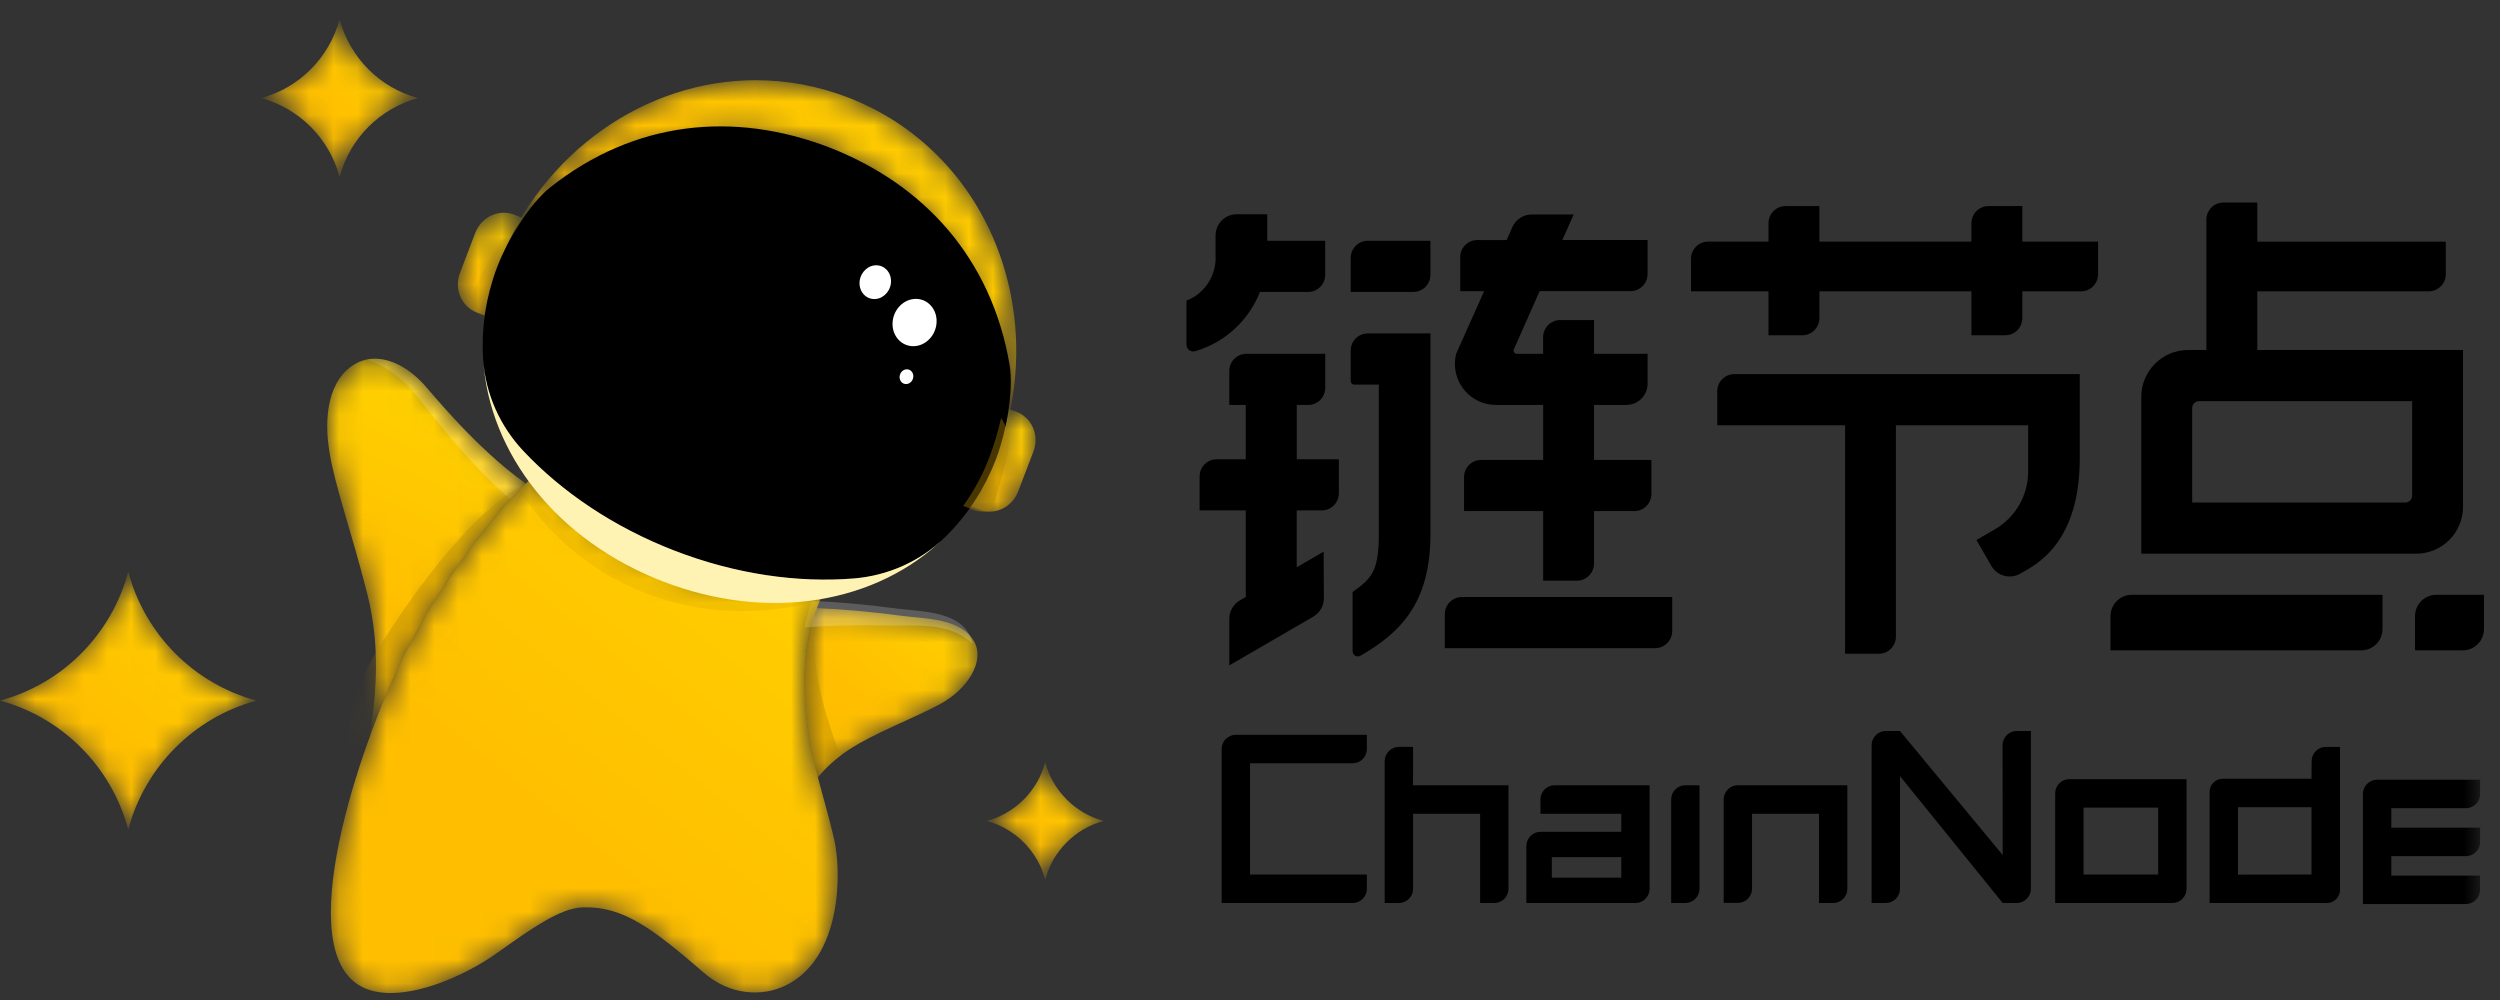
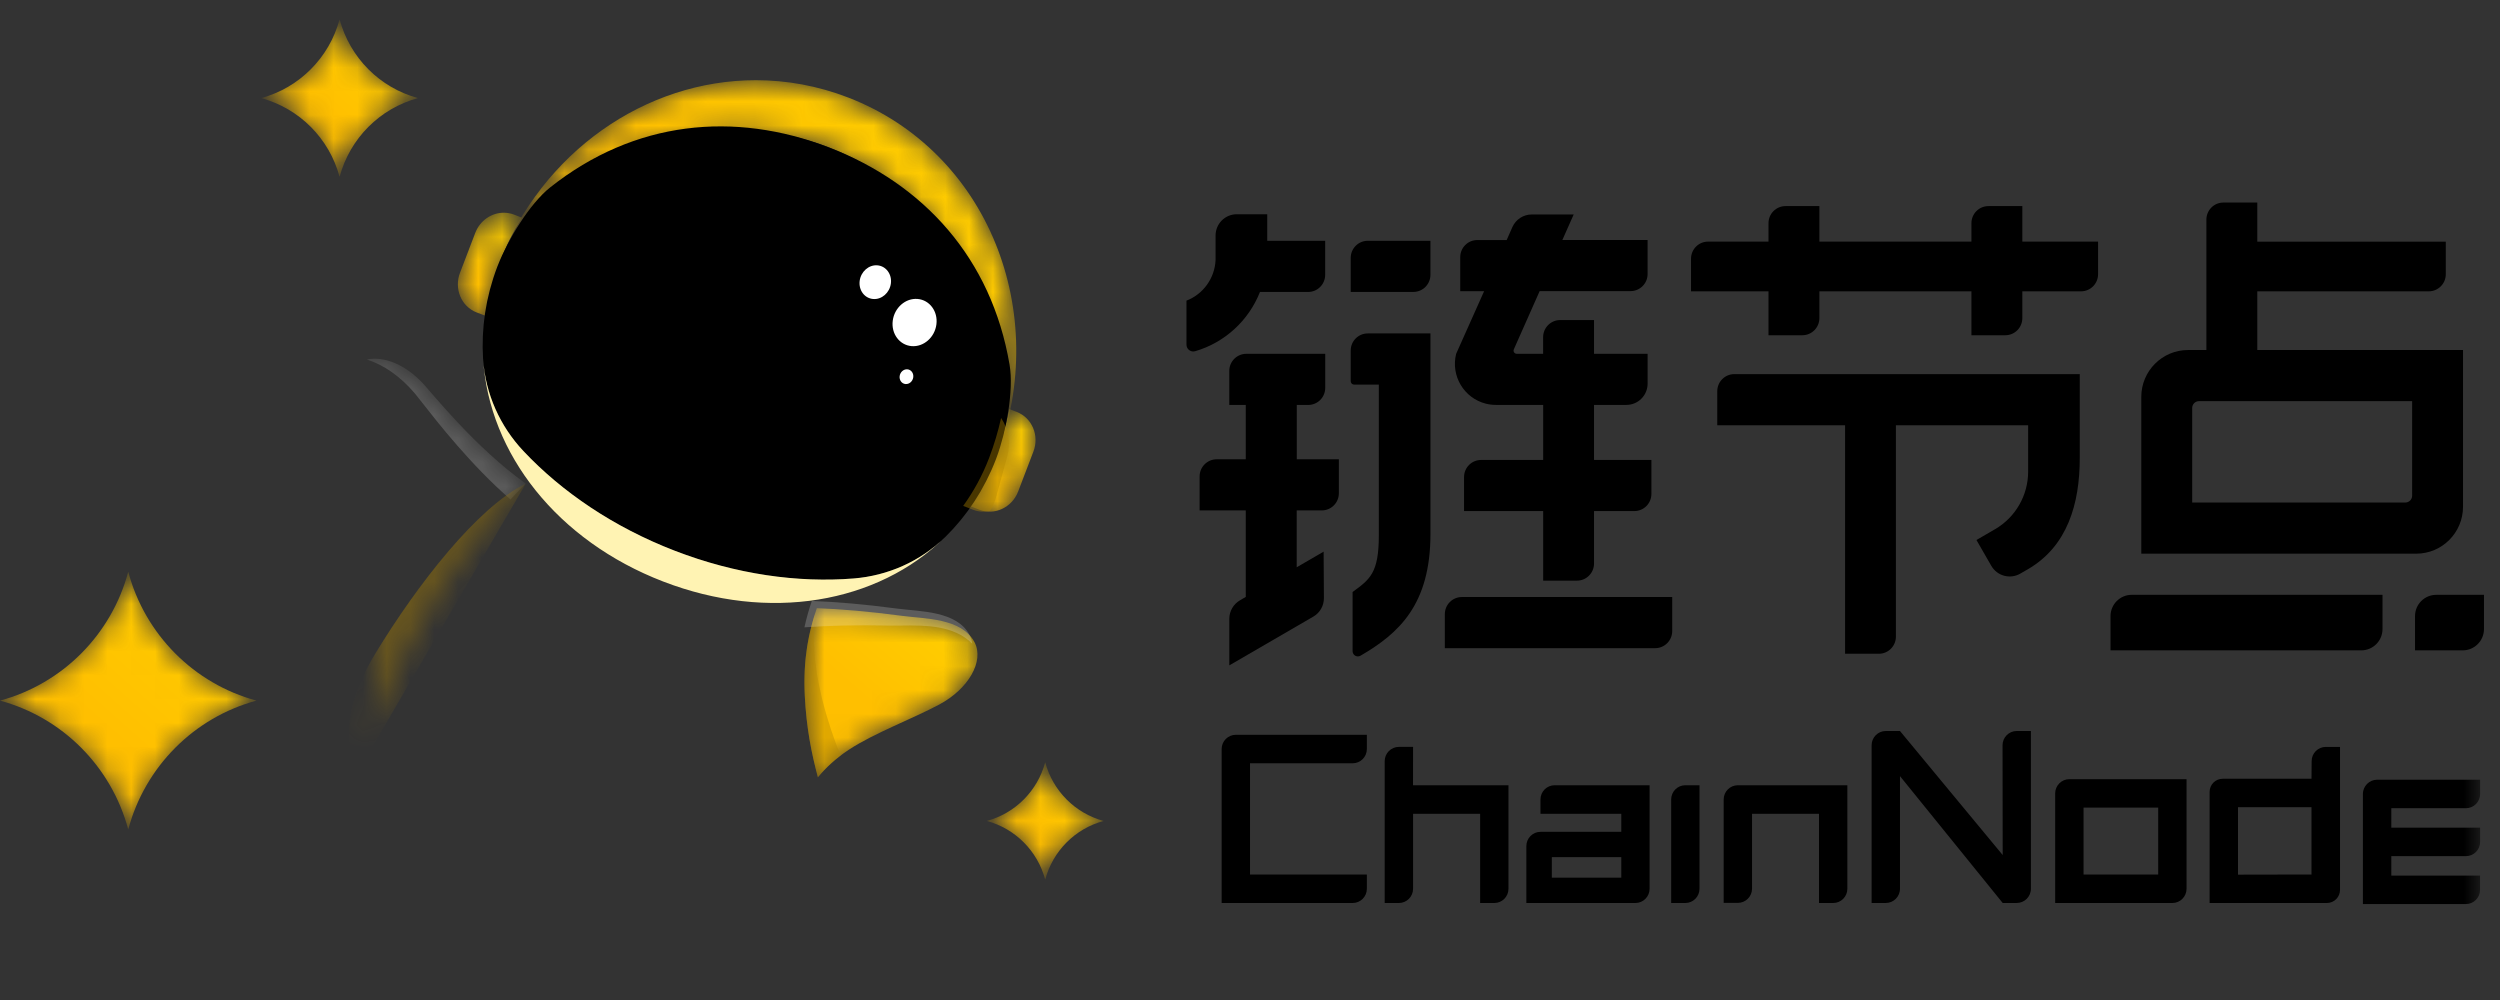
<svg xmlns="http://www.w3.org/2000/svg" xmlns:xlink="http://www.w3.org/1999/xlink" width="105px" height="42px" viewBox="0 0 105 42" version="1.1">
  <rect x="0" y="0" width="105" height="42" fill="#333333" stroke="none" />
  <title>chainnodelogo</title>
  <desc>Created with Sketch.</desc>
  <defs>
    <path d="M0.685,3.732 C0.755,5.122 0.969,6.147 1.235,7.166 L1.235,7.166 C1.554,6.775 1.971,6.379 2.538,6.006 L2.538,6.006 C3.598,5.309 5.202,4.714 6.34,4.106 L6.34,4.106 C7.555,3.457 8.236,2.287 7.814,1.491 L7.814,1.491 C7.276,0.474 5.737,0.513 4.759,0.383 L4.759,0.383 C3.393,0.201 2.215,0.101 1.191,0.062 L1.191,0.062 C0.871,1.001 0.607,2.148 0.685,3.732" id="path-1" />
    <linearGradient x1="115.356%" y1="-4.346%" x2="48.815%" y2="67.415%" id="linearGradient-3">
      <stop stop-color="#FFD600" offset="0%" />
      <stop stop-color="#FFBF00" offset="100%" />
    </linearGradient>
    <path d="M1.246,0.318 C0.03,0.968 -0.133,2.622 0.107,4.059 L0.107,4.059 C0.363,5.584 1.004,7.292 1.692,10 L1.692,10 C2.311,12.433 2.006,14.533 1.803,15.998 L1.803,15.998 C2.33,14.545 2.893,13.256 3.342,12.381 L3.342,12.381 C4.626,9.885 6.562,7.142 8.352,5.378 L8.352,5.378 C6.247,3.886 4.382,1.543 4.038,1.177 L4.038,1.177 C3.402,0.497 2.669,0.132 2.009,0.131 L2.009,0.131 C1.739,0.131 1.48,0.193 1.246,0.318" id="path-4" />
    <linearGradient x1="68.054%" y1="-6.895%" x2="49.673%" y2="68.232%" id="linearGradient-6">
      <stop stop-color="#FFD600" offset="0%" />
      <stop stop-color="#FFBF00" offset="100%" />
    </linearGradient>
-     <path d="M8.68,0.195 C6.802,1.936 4.705,4.863 3.342,7.513 L3.342,7.513 C1.678,10.751 -1.538,19.648 1.28,21.536 L1.28,21.536 C1.662,21.791 2.134,21.902 2.65,21.906 L2.65,21.906 L2.708,21.906 C4.167,21.895 5.965,21.057 7.1,20.255 L7.1,20.255 C8.612,19.186 9.792,18.337 10.746,18.308 L10.746,18.308 C12.464,18.253 13.693,19.213 15.845,21.066 L15.845,21.066 C16.944,22.014 18.286,22.058 19.245,21.599 L19.245,21.599 C21.628,20.457 21.63,16.832 21.296,15.413 L21.296,15.413 C20.78,13.209 20.193,11.891 20.07,9.411 L20.07,9.411 C20.007,8.161 20.158,7.184 20.383,6.367 L20.383,6.367 C20.529,5.833 20.728,5.317 20.96,4.816 L20.96,4.816 C18.898,5.155 16.608,4.921 14.34,4.047 L14.34,4.047 C12.023,3.154 10.133,1.749 8.822,0.062 L8.822,0.062 L8.68,0.195 Z" id="path-7" />
    <linearGradient x1="112.073%" y1="-6.895%" x2="48.875%" y2="68.232%" id="linearGradient-9">
      <stop stop-color="#FFD600" offset="0%" />
      <stop stop-color="#FFBF00" offset="100%" />
    </linearGradient>
    <path d="M1.383,1.339 L0.743,3.013 C0.486,3.686 0.799,4.431 1.44,4.679 L1.44,4.679 L1.863,4.841 C1.941,4.096 2.115,3.348 2.4,2.604 L2.4,2.604 C2.658,1.928 2.972,1.292 3.329,0.694 L3.329,0.694 L3.01,0.57 C2.87,0.516 2.724,0.491 2.581,0.491 L2.581,0.491 C2.071,0.491 1.584,0.815 1.383,1.339" id="path-10" />
    <linearGradient x1="74.732%" y1="-6.895%" x2="49.552%" y2="68.232%" id="linearGradient-12">
      <stop stop-color="#FFD600" offset="0%" />
      <stop stop-color="#FFBF00" offset="100%" />
    </linearGradient>
    <path d="M1.419,2.668 C1.136,3.412 0.766,4.086 0.329,4.692 L0.329,4.692 L0.75,4.855 C1.392,5.102 2.122,4.758 2.378,4.086 L2.378,4.086 L3.018,2.411 C3.274,1.739 2.963,0.994 2.321,0.747 L2.321,0.747 L2.001,0.623 C1.869,1.308 1.678,1.993 1.419,2.668" id="path-13" />
    <linearGradient x1="77.142%" y1="-6.895%" x2="49.508%" y2="68.232%" id="linearGradient-15">
      <stop stop-color="#FFD600" offset="0%" />
      <stop stop-color="#FFBF00" offset="100%" />
    </linearGradient>
    <path d="M0.72,8.375 C1.128,7.327 1.812,6.408 2.681,5.717 L2.681,5.717 C6.222,2.909 10.648,1.894 14.626,3.428 L14.626,3.428 C18.604,4.961 21.216,8.69 21.977,13.157 L21.977,13.157 C22.164,14.254 22.058,15.398 21.664,16.45 L21.664,16.45 C23.98,10.316 21.281,3.588 15.427,1.33 L15.427,1.33 C14.149,0.837 12.841,0.604 11.552,0.604 L11.552,0.604 C6.936,0.604 2.569,3.594 0.72,8.375" id="path-16" />
    <linearGradient x1="115.356%" y1="19.857%" x2="48.815%" y2="59.66%" id="linearGradient-18">
      <stop stop-color="#FFD600" offset="0%" />
      <stop stop-color="#FFBF00" offset="100%" />
    </linearGradient>
    <path d="M0,5.568 C2.627,6.279 4.678,8.34 5.386,10.978 L5.386,10.978 C6.093,8.34 8.146,6.279 10.771,5.568 L10.771,5.568 C8.146,4.857 6.093,2.797 5.386,0.157 L5.386,0.157 C4.678,2.797 2.627,4.857 0,5.568" id="path-19" />
    <linearGradient x1="114.763%" y1="-6.895%" x2="48.826%" y2="68.232%" id="linearGradient-21">
      <stop stop-color="#FFD600" offset="0%" />
      <stop stop-color="#FFBF00" offset="100%" />
    </linearGradient>
    <path d="M0.254,2.509 C1.45,2.832 2.384,3.77 2.707,4.972 L2.707,4.972 C3.029,3.77 3.963,2.832 5.16,2.509 L5.16,2.509 C3.963,2.184 3.029,1.246 2.707,0.045 L2.707,0.045 C2.384,1.246 1.45,2.185 0.254,2.509" id="path-22" />
    <linearGradient x1="114.794%" y1="-6.895%" x2="48.826%" y2="68.232%" id="linearGradient-24">
      <stop stop-color="#FFD600" offset="0%" />
      <stop stop-color="#FFBF00" offset="100%" />
    </linearGradient>
    <path d="M3.763,0.482 C3.329,2.094 2.075,3.353 0.47,3.79 L0.47,3.79 C2.075,4.225 3.329,5.485 3.763,7.097 L3.763,7.097 C4.196,5.485 5.45,4.225 7.055,3.79 L7.055,3.79 C5.45,3.353 4.196,2.094 3.763,0.482 Z" id="path-25" />
    <linearGradient x1="114.773%" y1="-6.895%" x2="48.826%" y2="68.232%" id="linearGradient-27">
      <stop stop-color="#FFD600" offset="0%" />
      <stop stop-color="#FFBF00" offset="100%" />
    </linearGradient>
    <polygon id="path-28" points="0 41.377 104.327 41.377 104.327 0.482 0 0.482" />
  </defs>
  <g id="缺省图" stroke="none" stroke-width="1" fill="none" fill-rule="evenodd">
    <g id="0-1-缺省图" transform="translate(-378, -37)">
      <g id="chainnodelogo" transform="translate(378, 37)">
        <g id="编组" transform="translate(33.115, 25.481)">
          <mask id="mask-2" fill="white">
            <use xlink:href="#path-1" />
          </mask>
          <g id="Clip-2" />
          <path d="M0.685,3.732 C0.755,5.122 0.969,6.147 1.235,7.166 L1.235,7.166 C1.554,6.775 1.971,6.379 2.538,6.006 L2.538,6.006 C3.598,5.309 5.202,4.714 6.34,4.106 L6.34,4.106 C7.555,3.457 8.236,2.287 7.814,1.491 L7.814,1.491 C7.276,0.474 5.737,0.513 4.759,0.383 L4.759,0.383 C3.393,0.201 2.215,0.101 1.191,0.062 L1.191,0.062 C0.871,1.001 0.607,2.148 0.685,3.732" id="Fill-1" fill="url(#linearGradient-3)" mask="url(#mask-2)" />
        </g>
        <g id="编组" transform="translate(33.115, 24.669)">
          <path d="M1.413,4.681 C1.042,3.194 1.029,2.034 1.106,1.135 C0.825,2.025 0.614,3.103 0.685,4.544 C0.755,5.933 0.969,6.957 1.236,7.977 C1.485,7.671 1.796,7.362 2.192,7.063 C1.914,6.387 1.647,5.616 1.413,4.681" id="Fill-3" fill="#B38600" opacity="0.402" />
          <path d="M4.282,1.607 C4.434,1.61 4.601,1.608 4.774,1.605 C5.704,1.592 6.942,1.578 7.719,2.367 C7.702,2.238 7.666,2.115 7.606,1.999 C7.067,0.981 5.528,1.02 4.55,0.89 C3.184,0.709 2.006,0.609 0.982,0.571 C0.866,0.91 0.759,1.276 0.671,1.679 C1.747,1.601 2.961,1.577 4.282,1.607" id="Fill-5" fill="#FFFFFF" opacity="0.2" />
        </g>
        <g id="编组" transform="translate(13.731, 14.933)">
          <mask id="mask-5" fill="white">
            <use xlink:href="#path-4" />
          </mask>
          <g id="Clip-8" />
-           <path d="M1.246,0.318 C0.03,0.968 -0.133,2.622 0.107,4.059 L0.107,4.059 C0.363,5.584 1.004,7.292 1.692,10 L1.692,10 C2.311,12.433 2.006,14.533 1.803,15.998 L1.803,15.998 C2.33,14.545 2.893,13.256 3.342,12.381 L3.342,12.381 C4.626,9.885 6.562,7.142 8.352,5.378 L8.352,5.378 C6.247,3.886 4.382,1.543 4.038,1.177 L4.038,1.177 C3.402,0.497 2.669,0.132 2.009,0.131 L2.009,0.131 C1.739,0.131 1.48,0.193 1.246,0.318" id="Fill-7" fill="url(#linearGradient-6)" mask="url(#mask-5)" />
          <g mask="url(#mask-5)">
            <g transform="translate(0.808, 0)">
              <path d="M2.882,1.587 C2.943,1.659 3.047,1.792 3.188,1.973 C3.832,2.797 5.252,4.612 6.903,6.046 C7.117,5.811 7.331,5.588 7.544,5.378 C5.44,3.886 3.574,1.543 3.231,1.176 C2.486,0.381 1.61,0.018 0.87,0.166 C1.585,0.393 2.28,0.879 2.882,1.587" id="Fill-9" fill="#FFFFFF" opacity="0.2" />
              <path d="M7.544,5.378 C5.508,6.371 2.986,9.627 1.245,12.482 C-0.749,15.75 0.492,17.476 0.492,17.476 L7.544,5.378 Z" id="Fill-11" fill="#B38600" opacity="0.402" />
            </g>
          </g>
        </g>
        <g id="编组" transform="translate(13.731, 19.801)">
          <mask id="mask-8" fill="white">
            <use xlink:href="#path-7" />
          </mask>
          <g id="Clip-14" />
-           <path d="M8.68,0.195 C6.802,1.936 4.705,4.863 3.342,7.513 L3.342,7.513 C1.678,10.751 -1.538,19.648 1.28,21.536 L1.28,21.536 C1.662,21.791 2.134,21.902 2.65,21.906 L2.65,21.906 L2.708,21.906 C4.167,21.895 5.965,21.057 7.1,20.255 L7.1,20.255 C8.612,19.186 9.792,18.337 10.746,18.308 L10.746,18.308 C12.464,18.253 13.693,19.213 15.845,21.066 L15.845,21.066 C16.944,22.014 18.286,22.058 19.245,21.599 L19.245,21.599 C21.628,20.457 21.63,16.832 21.296,15.413 L21.296,15.413 C20.78,13.209 20.193,11.891 20.07,9.411 L20.07,9.411 C20.007,8.161 20.158,7.184 20.383,6.367 L20.383,6.367 C20.529,5.833 20.728,5.317 20.96,4.816 L20.96,4.816 C18.898,5.155 16.608,4.921 14.34,4.047 L14.34,4.047 C12.023,3.154 10.133,1.749 8.822,0.062 L8.822,0.062 L8.68,0.195 Z" id="Fill-13" fill="url(#linearGradient-9)" mask="url(#mask-8)" />
          <path d="M21.746,4.377 C19.397,4.567 16.796,4.205 14.227,3.214 C11.659,2.224 9.484,0.745 7.866,-0.975 C6.888,-2.014 6.27,-3.371 6.174,-4.835 C6.427,-0.855 8.957,3.406 13.397,5.117 C17.836,6.828 22.735,5.433 25.574,2.645 C24.527,3.669 23.164,4.261 21.746,4.377" id="Fill-15" fill="#B38600" opacity="0.402" mask="url(#mask-8)" />
        </g>
        <g id="编组" transform="translate(18.577, 8.443)">
          <mask id="mask-11" fill="white">
            <use xlink:href="#path-10" />
          </mask>
          <g id="Clip-18" />
          <path d="M1.383,1.339 L0.743,3.013 C0.486,3.686 0.799,4.431 1.44,4.679 L1.44,4.679 L1.863,4.841 C1.941,4.096 2.115,3.348 2.4,2.604 L2.4,2.604 C2.658,1.928 2.972,1.292 3.329,0.694 L3.329,0.694 L3.01,0.57 C2.87,0.516 2.724,0.491 2.581,0.491 L2.581,0.491 C2.071,0.491 1.584,0.815 1.383,1.339" id="Fill-17" fill="url(#linearGradient-12)" mask="url(#mask-11)" />
-           <path d="M3.92,0.905 C3.741,0.779 3.539,0.714 3.334,0.704 C3.334,0.704 3.334,0.704 3.334,0.704 C2.868,1.216 2.444,1.769 2.074,2.349 C1.675,2.974 1.354,3.645 1.121,4.345 C1.121,4.346 1.12,4.346 1.12,4.346 C1.207,4.499 1.323,4.633 1.471,4.736 L1.84,4.993 C2.086,4.254 2.425,3.53 2.867,2.838 C3.271,2.206 3.719,1.628 4.199,1.1 L3.92,0.905 Z" id="Fill-19" fill="#B38600" opacity="0.402" mask="url(#mask-11)" />
        </g>
        <g id="编组" transform="translate(40.385, 16.556)">
          <mask id="mask-14" fill="white">
            <use xlink:href="#path-13" />
          </mask>
          <g id="Clip-22" />
          <path d="M1.419,2.668 C1.136,3.412 0.766,4.086 0.329,4.692 L0.329,4.692 L0.75,4.855 C1.392,5.102 2.122,4.758 2.378,4.086 L2.378,4.086 L3.018,2.411 C3.274,1.739 2.963,0.994 2.321,0.747 L2.321,0.747 L2.001,0.623 C1.869,1.308 1.678,1.993 1.419,2.668" id="Fill-21" fill="url(#linearGradient-15)" mask="url(#mask-14)" />
        </g>
        <g id="编组" transform="translate(20.192, 2.764)">
          <mask id="mask-17" fill="white">
            <use xlink:href="#path-16" />
          </mask>
          <g id="Clip-30" />
          <path d="M0.72,8.375 C1.128,7.327 1.812,6.408 2.681,5.717 L2.681,5.717 C6.222,2.909 10.648,1.894 14.626,3.428 L14.626,3.428 C18.604,4.961 21.216,8.69 21.977,13.157 L21.977,13.157 C22.164,14.254 22.058,15.398 21.664,16.45 L21.664,16.45 C23.98,10.316 21.281,3.588 15.427,1.33 L15.427,1.33 C14.149,0.837 12.841,0.604 11.552,0.604 L11.552,0.604 C6.936,0.604 2.569,3.594 0.72,8.375" id="Fill-29" fill="url(#linearGradient-18)" mask="url(#mask-17)" />
        </g>
        <g id="编组" transform="translate(20.192, 5.198)">
          <path d="M19.832,17.021 C19.856,16.995 19.879,16.968 19.903,16.941 C19.985,16.848 20.067,16.755 20.147,16.658 C20.175,16.624 20.202,16.589 20.229,16.555 C20.302,16.464 20.375,16.371 20.445,16.276 C20.477,16.232 20.507,16.188 20.538,16.143 C20.601,16.055 20.664,15.965 20.724,15.875 C20.76,15.819 20.794,15.762 20.829,15.706 C20.882,15.621 20.935,15.539 20.986,15.452 C21.026,15.382 21.063,15.312 21.101,15.24 C21.143,15.164 21.187,15.088 21.226,15.01 C21.273,14.92 21.316,14.826 21.36,14.733 C21.389,14.671 21.42,14.611 21.447,14.549 C21.517,14.392 21.584,14.231 21.646,14.067 C21.653,14.051 21.658,14.034 21.664,14.017 C22.058,12.964 22.397,11.212 22.209,10.115 C21.449,5.647 18.603,2.528 14.626,0.993 C10.648,-0.541 6.455,-0.134 2.914,2.674 C2.045,3.364 1.129,4.893 0.72,5.942 C0.714,5.958 0.705,5.974 0.7,5.99 C0.637,6.153 0.579,6.318 0.527,6.482 C0.506,6.547 0.489,6.613 0.469,6.677 C0.44,6.776 0.409,6.875 0.383,6.974 C0.361,7.059 0.343,7.143 0.323,7.228 C0.304,7.306 0.285,7.385 0.268,7.464 C0.248,7.562 0.232,7.66 0.215,7.757 C0.204,7.822 0.191,7.888 0.181,7.953 C0.164,8.062 0.153,8.17 0.14,8.278 C0.134,8.332 0.126,8.385 0.121,8.44 C0.11,8.557 0.102,8.674 0.096,8.791 C0.094,8.836 0.09,8.88 0.088,8.924 C0.083,9.049 0.081,9.174 0.081,9.298 C0.081,9.334 0.08,9.369 0.08,9.405 C0.082,9.537 0.088,9.668 0.094,9.799 C0.096,9.828 0.096,9.856 0.098,9.885 C0.195,11.35 0.813,12.706 1.79,13.745 C3.409,15.466 5.582,16.944 8.152,17.935 C10.722,18.925 13.321,19.288 15.67,19.097 C17.089,18.981 18.452,18.39 19.499,17.366 C19.519,17.345 19.539,17.324 19.559,17.305 C19.651,17.212 19.744,17.118 19.832,17.021" id="Fill-31" fill="#000000" />
          <path d="M17.919,10.313 C18.076,10.327 18.187,10.476 18.165,10.647 C18.143,10.817 17.998,10.945 17.84,10.932 C17.682,10.918 17.572,10.769 17.593,10.599 C17.615,10.428 17.761,10.3 17.919,10.313" id="Fill-33" fill="#FFFFFF" />
          <path d="M18.347,7.358 C18.854,7.401 19.207,7.88 19.137,8.426 C19.068,8.973 18.599,9.382 18.094,9.339 C17.587,9.296 17.233,8.818 17.303,8.272 C17.373,7.724 17.841,7.315 18.347,7.358" id="Fill-35" fill="#FFFFFF" />
          <path d="M16.66,5.946 C17.022,5.977 17.275,6.318 17.225,6.708 C17.174,7.099 16.841,7.391 16.479,7.36 C16.117,7.33 15.865,6.989 15.914,6.599 C15.965,6.207 16.299,5.916 16.66,5.946" id="Fill-37" fill="#FFFFFF" />
        </g>
        <g id="编组" transform="translate(20.192, 10.877)">
          <path d="M21.855,6.677 C21.729,7.236 21.565,7.795 21.354,8.348 C21.07,9.091 20.7,9.765 20.262,10.371 L20.685,10.535 C20.917,10.624 21.161,10.635 21.39,10.582 C21.497,10.414 21.58,10.23 21.636,10.032 L22.111,8.304 C22.272,7.724 22.159,7.134 21.855,6.677" id="Fill-23" fill="#B38600" opacity="0.402" />
          <path d="M1.323,0.47 C1.322,0.476 1.319,0.481 1.318,0.487 C1.323,0.471 1.331,0.455 1.337,0.44 C1.333,0.45 1.327,0.459 1.323,0.47" id="Fill-25" fill="#000000" />
          <path d="M15.67,13.418 C13.321,13.608 10.721,13.246 8.151,12.255 C5.583,11.265 3.408,9.786 1.79,8.065 C0.813,7.027 0.195,5.67 0.099,4.206 C0.352,8.185 3.219,11.834 7.659,13.546 C12.098,15.259 16.659,14.474 19.498,11.686 C18.452,12.71 17.088,13.302 15.67,13.418" id="Fill-27" fill="#FFF3B3" />
        </g>
        <g id="编组" transform="translate(0, 23.858)">
          <mask id="mask-20" fill="white">
            <use xlink:href="#path-19" />
          </mask>
          <g id="Clip-40" />
          <path d="M0,5.568 C2.627,6.279 4.678,8.34 5.386,10.978 L5.386,10.978 C6.093,8.34 8.146,6.279 10.771,5.568 L10.771,5.568 C8.146,4.857 6.093,2.797 5.386,0.157 L5.386,0.157 C4.678,2.797 2.627,4.857 0,5.568" id="Fill-39" fill="url(#linearGradient-21)" mask="url(#mask-20)" />
        </g>
        <g id="编组" transform="translate(41.192, 31.971)">
          <mask id="mask-23" fill="white">
            <use xlink:href="#path-22" />
          </mask>
          <g id="Clip-42" />
          <path d="M0.254,2.509 C1.45,2.832 2.384,3.77 2.707,4.972 L2.707,4.972 C3.029,3.77 3.963,2.832 5.16,2.509 L5.16,2.509 C3.963,2.184 3.029,1.246 2.707,0.045 L2.707,0.045 C2.384,1.246 1.45,2.185 0.254,2.509" id="Fill-41" fill="url(#linearGradient-24)" mask="url(#mask-23)" />
        </g>
        <g id="编组" transform="translate(10.5, 0.33)">
          <mask id="mask-26" fill="white">
            <use xlink:href="#path-25" />
          </mask>
          <g id="Clip-44" />
          <path d="M3.763,0.482 C3.329,2.094 2.075,3.353 0.47,3.79 L0.47,3.79 C2.075,4.225 3.329,5.485 3.763,7.097 L3.763,7.097 C4.196,5.485 5.45,4.225 7.055,3.79 L7.055,3.79 C5.45,3.353 4.196,2.094 3.763,0.482 Z" id="Fill-43" fill="url(#linearGradient-27)" mask="url(#mask-26)" />
        </g>
        <g id="编组" transform="translate(0, 0.33)">
          <path d="M84.938,8.326 L83.515,8.326 C83.12,8.326 82.8,8.647 82.8,9.044 L82.8,9.818 L76.414,9.818 L76.414,8.326 L74.993,8.326 C74.597,8.326 74.277,8.647 74.277,9.044 L74.277,9.818 L71.738,9.818 C71.343,9.818 71.023,10.14 71.023,10.537 L71.023,11.906 L74.277,11.906 L74.277,13.75 L75.699,13.75 C76.094,13.75 76.414,13.428 76.414,13.031 L76.414,11.906 L82.8,11.906 L82.8,13.75 L84.223,13.75 C84.619,13.75 84.938,13.428 84.938,13.031 L84.938,11.906 L87.403,11.906 C87.798,11.906 88.119,11.585 88.119,11.187 L88.119,9.818 L84.938,9.818 L84.938,8.326 Z" id="Fill-45" fill="#000000" />
          <path d="M87.35,15.383 L72.841,15.383 C72.445,15.383 72.125,15.705 72.125,16.103 L72.125,17.532 L77.493,17.532 L77.493,27.128 L78.913,27.128 C79.308,27.128 79.628,26.805 79.628,26.408 L79.628,17.532 L85.182,17.532 L85.182,19.475 C85.183,20.474 84.652,21.398 83.791,21.897 L83.011,22.35 L83.634,23.434 C83.88,23.862 84.425,24.009 84.851,23.763 C84.851,23.763 84.851,23.762 84.851,23.762 L85.17,23.579 C86.831,22.615 87.35,20.833 87.35,18.906 L87.35,17.532 L87.35,15.383 Z" id="Fill-47" fill="#000000" />
          <path d="M88.642,25.547 L88.642,26.985 L99.174,26.985 C99.666,26.985 100.065,26.585 100.065,26.091 L100.065,24.652 L89.534,24.652 C89.043,24.651 88.643,25.052 88.642,25.545 L88.642,25.547 Z" id="Fill-49" fill="#000000" />
          <path d="M102.323,24.653 C101.831,24.652 101.431,25.052 101.431,25.546 L101.431,25.547 L101.431,26.985 L103.435,26.985 C103.927,26.985 104.326,26.585 104.327,26.09 L104.327,24.653 L102.323,24.653 Z" id="Fill-51" fill="#000000" />
          <path d="M101.31,20.489 C101.31,20.647 101.182,20.776 101.024,20.776 L92.072,20.776 L92.072,16.806 C92.072,16.647 92.2,16.518 92.357,16.518 L101.31,16.518 L101.31,20.489 Z M103.447,20.955 L103.447,14.371 L94.806,14.371 L94.806,11.906 L102.007,11.906 C102.404,11.906 102.723,11.584 102.723,11.187 L102.723,9.819 L94.806,9.819 L94.806,8.177 L93.383,8.177 C92.987,8.177 92.668,8.499 92.668,8.896 L92.668,14.371 L91.894,14.371 C90.812,14.372 89.934,15.253 89.934,16.34 L89.934,22.924 L101.487,22.924 C102.568,22.922 103.445,22.042 103.447,20.955 L103.447,20.955 Z" id="Fill-53" fill="#000000" />
          <path d="M54.465,16.678 L54.945,16.678 C55.34,16.678 55.66,16.357 55.66,15.958 L55.66,14.53 L52.346,14.53 C51.951,14.53 51.63,14.851 51.63,15.248 L51.63,16.678 L52.322,16.678 L52.322,18.96 L51.101,18.96 C50.706,18.96 50.384,19.282 50.384,19.679 L50.384,21.107 L52.322,21.107 L52.322,24.74 L52.077,24.884 C51.802,25.044 51.632,25.34 51.631,25.659 L51.631,27.616 L55.159,25.568 C55.437,25.408 55.607,25.11 55.604,24.787 L55.592,22.839 L54.462,23.495 L54.462,21.107 L55.516,21.107 C55.911,21.107 56.232,20.785 56.232,20.388 L56.232,18.96 L54.465,18.96 L54.465,16.678 Z" id="Fill-55" fill="#000000" />
          <path d="M62.828,16.676 L64.813,16.676 L64.813,18.988 L62.206,18.988 C61.811,18.988 61.49,19.309 61.49,19.707 L61.49,21.135 L64.813,21.135 L64.813,24.057 L66.234,24.057 C66.629,24.057 66.949,23.735 66.949,23.338 L66.949,21.135 L68.643,21.135 C69.038,21.135 69.359,20.813 69.359,20.415 L69.359,18.988 L66.949,18.988 L66.949,16.676 L68.308,16.676 C68.801,16.676 69.2,16.276 69.2,15.781 L69.2,14.53 L66.949,14.53 L66.949,13.112 L65.528,13.112 C65.133,13.112 64.811,13.435 64.811,13.832 L64.811,14.53 L63.701,14.53 C63.628,14.53 63.569,14.47 63.568,14.397 C63.568,14.379 63.573,14.36 63.581,14.342 L64.665,11.897 L68.482,11.897 C68.878,11.897 69.199,11.576 69.199,11.179 L69.199,9.75 L65.619,9.75 L66.095,8.678 L64.333,8.678 C63.982,8.678 63.663,8.885 63.52,9.208 L63.28,9.752 L62.046,9.752 C61.65,9.752 61.33,10.074 61.33,10.471 L61.33,11.9 L62.333,11.9 L61.158,14.53 C60.926,15.454 61.485,16.391 62.405,16.624 C62.543,16.659 62.685,16.676 62.828,16.676" id="Fill-57" fill="#000000" />
          <path d="M60.683,25.467 L60.683,26.893 L69.518,26.893 C69.913,26.893 70.233,26.57 70.233,26.174 L70.233,24.745 L61.399,24.745 C61.003,24.745 60.683,25.068 60.683,25.465 L60.683,25.467 Z" id="Fill-59" fill="#000000" />
          <path d="M56.73,10.503 L56.73,11.931 L59.361,11.931 C59.756,11.931 60.078,11.609 60.078,11.212 L60.078,9.783 L57.446,9.783 C57.05,9.783 56.73,10.105 56.73,10.503" id="Fill-61" fill="#000000" />
          <path d="M52.919,11.932 L54.942,11.932 C55.337,11.932 55.657,11.611 55.657,11.212 L55.657,9.784 L53.224,9.784 L53.224,8.668 L51.945,8.668 C51.453,8.668 51.054,9.068 51.054,9.562 L51.054,9.563 L51.054,10.595 C51.018,11.355 50.539,12.023 49.832,12.297 L49.832,14.146 C49.833,14.306 49.962,14.433 50.12,14.433 C50.146,14.433 50.172,14.429 50.197,14.421 C51.438,14.058 52.442,13.139 52.919,11.932" id="Fill-63" fill="#000000" />
          <path d="M57.911,13.674 L57.446,13.674 C57.05,13.674 56.73,13.995 56.73,14.393 L56.73,15.68 C56.73,15.759 56.794,15.824 56.874,15.824 L57.911,15.824 L57.911,22.151 C57.911,23.733 57.542,24.001 56.809,24.533 L56.809,27.018 C56.81,27.142 56.911,27.241 57.033,27.239 C57.071,27.239 57.108,27.228 57.141,27.21 C58.755,26.272 60.079,25.062 60.079,22.097 L60.079,15.824 L60.079,13.674 L57.911,13.674 Z" id="Fill-65" fill="#000000" />
          <path d="M51.309,37.596 L56.812,37.596 C57.142,37.596 57.408,37.328 57.408,36.998 L57.408,36.399 L52.501,36.399 L52.501,31.728 L56.812,31.728 C57.142,31.728 57.408,31.46 57.408,31.129 L57.408,30.531 L51.905,30.531 C51.576,30.531 51.309,30.799 51.309,31.129 L51.309,37.596 Z" id="Fill-67" fill="#000000" />
          <path d="M84.113,35.582 L79.799,30.372 L79.203,30.372 C78.875,30.372 78.608,30.64 78.608,30.97 L78.608,37.595 L79.203,37.595 C79.532,37.595 79.799,37.328 79.799,36.997 L79.799,32.267 L84.113,37.595 L84.702,37.595 C85.032,37.595 85.298,37.328 85.298,36.997 L85.298,30.372 L84.702,30.372 C84.373,30.372 84.107,30.64 84.107,30.97 L84.113,35.582 Z" id="Fill-69" fill="#000000" />
          <mask id="mask-29" fill="white">
            <use xlink:href="#path-28" />
          </mask>
          <g id="Clip-72" />
          <path d="M65.177,36.533 L68.094,36.533 L68.094,35.67 L65.177,35.67 L65.177,36.533 Z M64.7,33.85 L68.094,33.85 L68.094,34.607 L64.702,34.607 C64.373,34.607 64.107,34.875 64.107,35.206 L64.107,37.596 L68.688,37.596 C69.016,37.596 69.283,37.328 69.283,36.998 L69.283,32.65 L65.295,32.65 C64.967,32.65 64.7,32.918 64.7,33.248 L64.7,33.85 Z" id="Fill-71" fill="#000000" mask="url(#mask-29)" />
          <path d="M59.349,31.039 L58.753,31.039 C58.424,31.04 58.158,31.307 58.157,31.637 L58.157,37.596 L58.753,37.596 C59.082,37.596 59.349,37.328 59.349,36.998 L59.349,33.85 L62.166,33.85 L62.166,37.596 L62.762,37.596 C63.09,37.596 63.356,37.329 63.356,36.999 L63.356,36.998 L63.356,32.65 L59.347,32.65 L59.349,31.039 Z" id="Fill-73" fill="#000000" mask="url(#mask-29)" />
          <path d="M93.996,36.405 L93.996,33.573 L97.083,33.573 L97.083,36.399 L93.996,36.405 Z M97.083,32.378 L93.353,32.378 C93.051,32.377 92.805,32.622 92.804,32.926 L92.804,32.929 L92.804,36.982 L92.804,37.596 L97.731,37.596 C98.034,37.596 98.28,37.349 98.281,37.045 L98.281,31.04 L97.685,31.04 C97.356,31.04 97.089,31.307 97.089,31.637 L97.083,32.378 Z" id="Fill-74" fill="#000000" mask="url(#mask-29)" />
          <path d="M73.01,32.65 L72.99,32.65 C72.661,32.651 72.394,32.918 72.394,33.248 L72.394,37.591 L72.99,37.591 C73.318,37.591 73.586,37.323 73.586,36.993 L73.586,33.85 L76.398,33.85 L76.398,37.596 L76.994,37.596 C77.322,37.596 77.589,37.329 77.589,36.999 L77.589,36.997 L77.589,32.65 L73.007,32.65 L73.01,32.65 Z" id="Fill-75" fill="#000000" mask="url(#mask-29)" />
          <path d="M104.165,35.03 L104.165,34.432 L100.435,34.432 L100.435,33.615 L103.57,33.615 C103.899,33.615 104.165,33.347 104.165,33.017 L104.165,32.418 L99.839,32.418 C99.51,32.419 99.243,32.686 99.242,33.017 L99.242,37.2 L99.242,37.64 L103.567,37.64 C103.895,37.641 104.161,37.375 104.162,37.045 L104.162,37.043 L104.162,36.445 L100.435,36.445 L100.435,35.628 L103.57,35.628 C103.899,35.628 104.165,35.36 104.165,35.03" id="Fill-76" fill="#000000" mask="url(#mask-29)" />
          <path d="M87.509,36.399 L90.644,36.399 L90.644,33.589 L87.509,33.589 L87.509,36.399 Z M86.317,37.596 L91.24,37.596 C91.569,37.596 91.835,37.328 91.835,36.998 L91.835,32.395 L86.913,32.395 C86.585,32.395 86.318,32.662 86.317,32.992 L86.317,37.596 Z" id="Fill-77" fill="#000000" mask="url(#mask-29)" />
          <path d="M70.189,37.596 L70.783,37.596 C71.112,37.596 71.379,37.328 71.379,36.998 L71.379,32.65 L70.783,32.65 C70.455,32.651 70.189,32.918 70.189,33.249 L70.189,37.596 Z" id="Fill-78" fill="#000000" mask="url(#mask-29)" />
        </g>
      </g>
    </g>
  </g>
</svg>